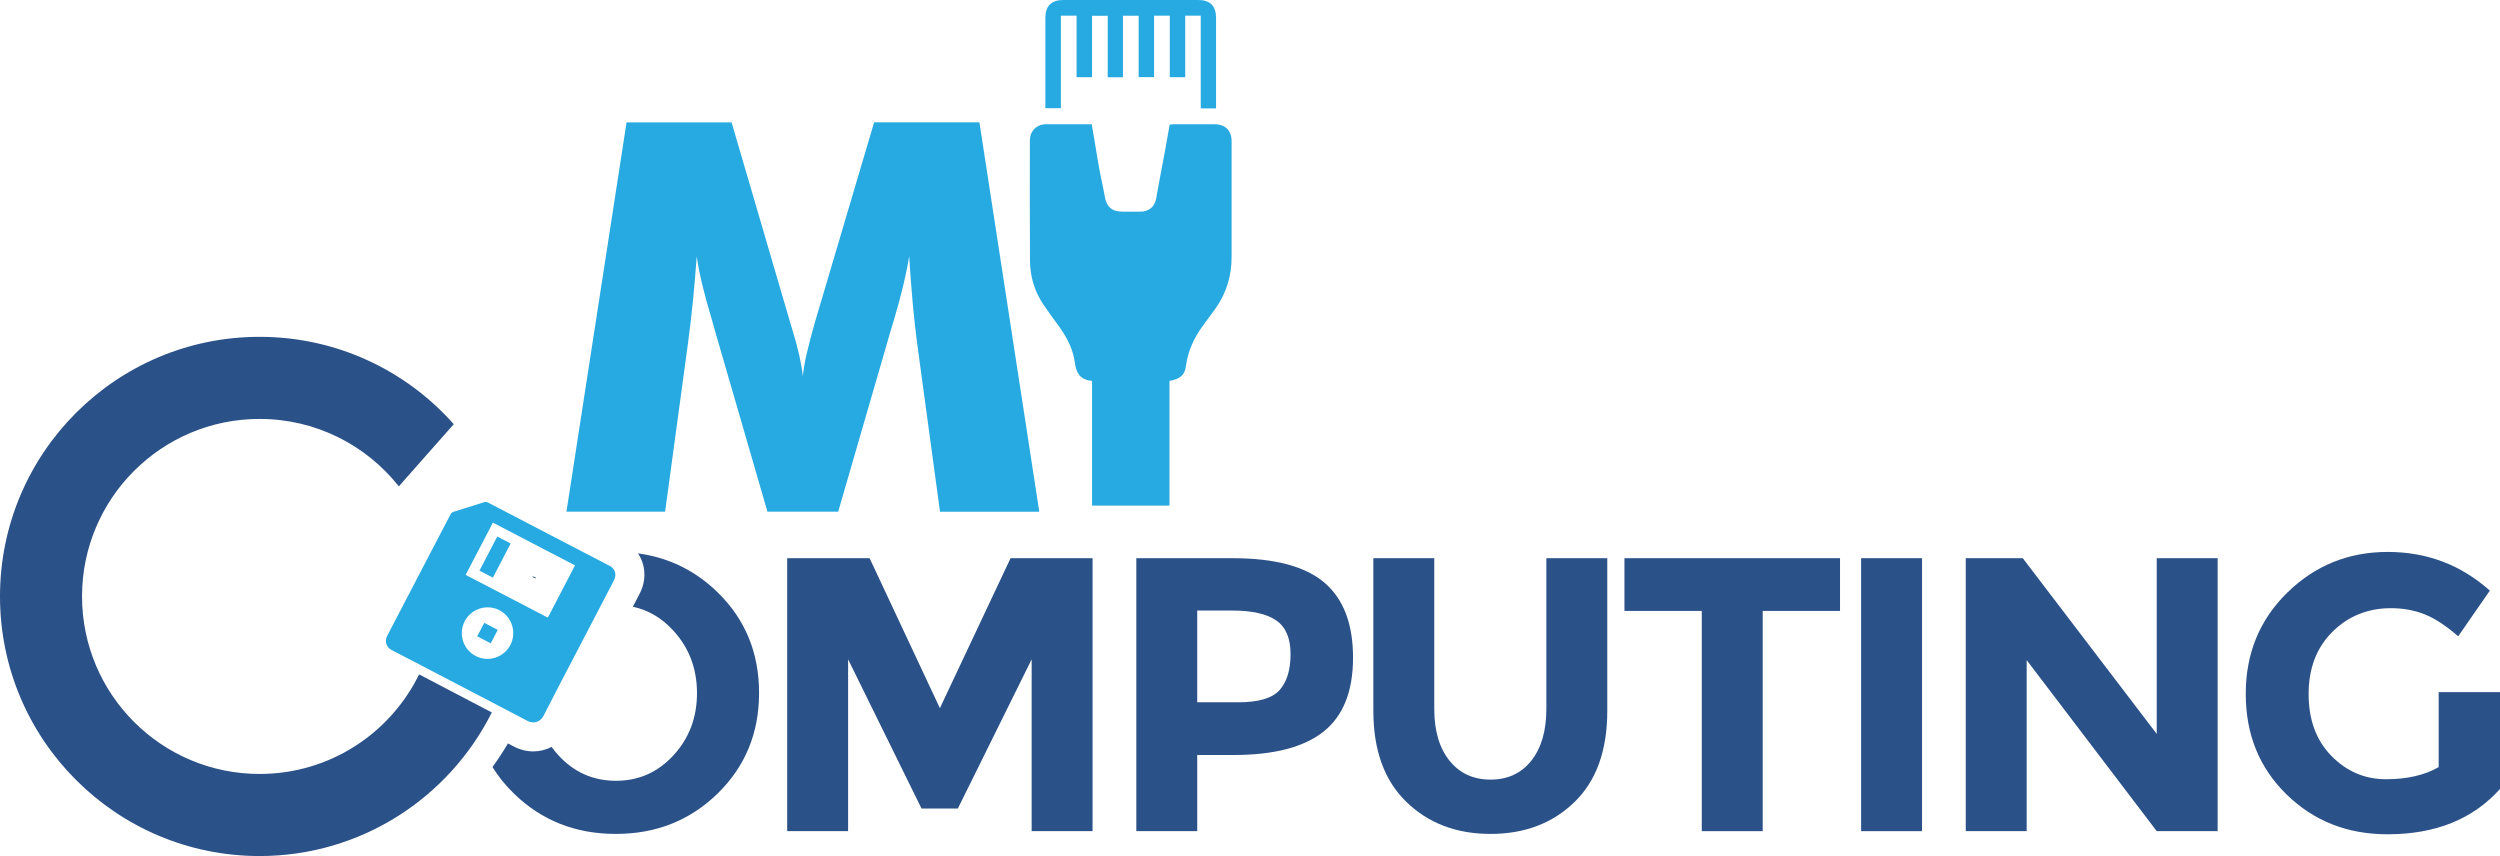
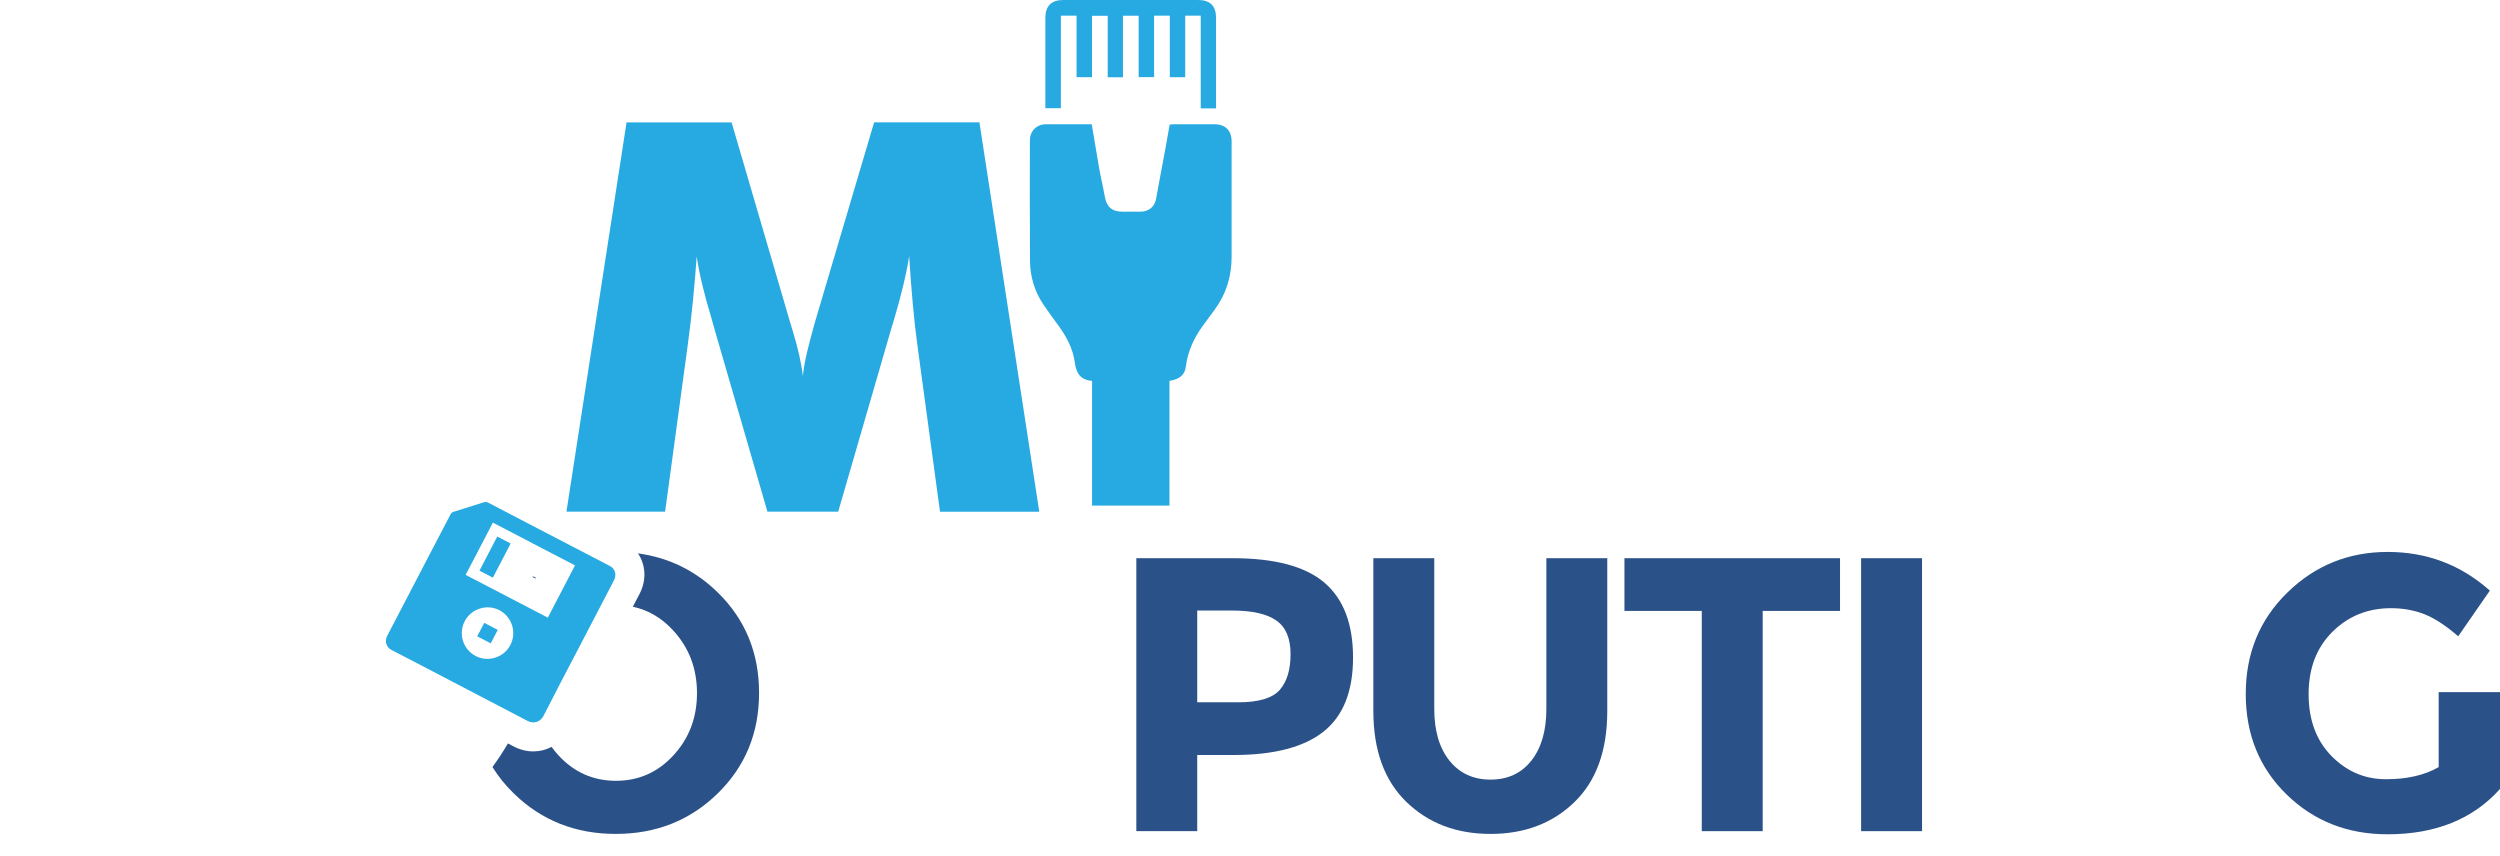
<svg xmlns="http://www.w3.org/2000/svg" id="Layer_2" data-name="Layer 2" viewBox="0 0 861.78 295.08">
  <defs>
    <style>      .cls-1 {        fill: #27aae1;      }      .cls-1, .cls-2 {        stroke-width: 0px;      }      .cls-2 {        fill: #2b5189;      }    </style>
  </defs>
  <g id="Layer_1-2" data-name="Layer 1">
    <g>
      <path class="cls-1" d="m358.22,176.39h-34.19l-7.88-58.03c-.55-4.09-1.05-8.65-1.51-13.66-.46-5.01-.87-10.48-1.24-16.41-.86,5.68-2.54,12.77-5.04,21.27-.55,1.77-.95,3.09-1.19,3.94l-18.24,62.89h-24.38l-18.24-62.89c-.25-.85-.61-2.17-1.1-3.94-2.57-8.49-4.25-15.55-5.04-21.18-.37,5.07-.79,10.1-1.28,15.08-.49,4.98-1.07,9.95-1.74,14.9l-7.88,58.03h-34.01l20.72-134.2h36.21l20.26,69.21c.12.49.37,1.28.73,2.38,1.89,6.17,3.09,11.46,3.57,15.86.24-2.38.7-5.03,1.38-7.93.67-2.9,1.59-6.4,2.75-10.5l20.44-69.03h36.3l20.63,134.2Z" />
      <g>
        <path class="cls-1" d="m403.13,131.32c0,5.3,0,37.66,0,42.97-8.9,0-17.72,0-26.68,0,0-5.25,0-37.65,0-43-3.94-.29-5.46-2.62-5.93-6.23-.62-4.8-2.86-8.98-5.69-12.86-1.74-2.39-3.51-4.76-5.15-7.21-3.07-4.57-4.6-9.68-4.63-15.14-.09-16.51-.05-25.02-.04-41.53,0-2.86,1.97-5.09,4.68-5.44.44-.06.89-.04,1.34-.04,5.07,0,10.13,0,15.31,0,.8,4.77,1.59,9.43,2.37,14.08.71,4.29,1.39,6.58,2.13,10.86.63,3.62,2.56,5.2,6.19,5.19,2.01,0,4.02.02,6.02,0,2.95-.03,4.99-1.63,5.5-4.57,1.47-8.45,2.86-14.92,4.28-23.38.11-.66.24-1.31.38-2.07.44-.04.86-.11,1.29-.11,4.74,0,9.48-.02,14.22,0,3.66.01,5.82,2.17,5.83,5.84,0,15.95,0,23.9,0,39.85,0,6.67-1.84,12.75-5.79,18.15-1.35,1.85-2.7,3.69-4.06,5.53-3.13,4.24-5.26,8.89-5.93,14.17-.37,2.88-2.03,4.28-5.64,4.92Z" />
        <path class="cls-1" d="m419.19,37.37c-1.88,0-3.48,0-5.28,0,0-10.67,0-21.29,0-31.98-1.84,0-3.5,0-5.35,0,0,7.02,0,14.07,0,21.22-1.84,0-3.48,0-5.32,0,0-7.01,0-14.05,0-21.2-1.89,0-3.58,0-5.41,0,0,7.04,0,14.05,0,21.18-1.81,0-3.5,0-5.32,0,0-7.03,0-14.04,0-21.16-1.82,0-3.52,0-5.41,0,0,7.02,0,14.07,0,21.2-1.84,0-3.48,0-5.26,0,0-7.04,0-14.04,0-21.19-1.82,0-3.52,0-5.41,0,0,6.97,0,14.02,0,21.17-1.84,0-3.48,0-5.32,0,0-7.02,0-14.06,0-21.21-1.89,0-3.58,0-5.41,0,0,10.63,0,21.2,0,31.9-1.77,0-3.42,0-5.35,0,0-.51,0-1.1,0-1.68,0-9.81,0-19.63,0-29.44,0-4.1,2.07-6.18,6.16-6.18,15.5,0,31.01,0,46.51,0,4.12,0,6.17,2.05,6.17,6.17,0,9.81,0,19.63,0,29.44v1.75Z" />
      </g>
      <g>
        <path class="cls-1" d="m210.11,195.04c-8.11-4.23-16.24-8.47-24.38-12.68-5.86-3.07-11.75-6.15-17.64-9.19-.31-.15-.75-.18-1.08-.1-3.62,1.11-7.2,2.25-10.82,3.41-.31.1-.67.41-.83.72-2.2,4.21-4.39,8.39-6.58,12.6-5.11,9.79-10.23,19.6-15.31,29.39-.77,1.5-.52,3.2.67,4.29.39.34.85.59,1.32.83,2.43,1.27,4.83,2.53,7.26,3.77,11.13,5.81,22.26,11.59,33.34,17.4,1.94,1.01,3.85,2.01,5.76,3.02,2.09,1.11,4.42.41,5.53-1.73,3.95-7.8,8.03-15.52,12.06-23.24,4.08-7.82,8.13-15.62,12.21-23.45,1.03-2.01.46-4.03-1.5-5.04Zm-34.16,27.27c-2.25,4.34-7.62,6.07-11.93,3.85-4.39-2.25-6.09-7.62-3.85-11.98,2.25-4.36,7.67-6.09,12.01-3.82,4.31,2.27,5.99,7.62,3.77,11.96Zm12.89-9.4c-1.06-.54-2.09-1.08-3.15-1.65-8.37-4.34-16.76-8.7-25.18-13.09,3.12-5.97,6.22-11.96,9.4-18.02,5.47,2.87,10.95,5.71,16.42,8.57,3.95,2.04,7.9,4.11,11.88,6.17-3.12,6.02-6.25,11.98-9.37,18.02Z" />
        <path class="cls-1" d="m169.9,199.12c-1.56-.81-3.06-1.59-4.62-2.4,2.04-3.92,4.07-7.82,6.13-11.77,1.52.79,3.04,1.58,4.62,2.4-2.03,3.9-4.06,7.8-6.13,11.77Z" />
        <path class="cls-1" d="m166.93,214.71l4.65,2.42c-.81,1.55-1.6,3.07-2.42,4.64-1.54-.8-3.07-1.6-4.65-2.42.8-1.54,1.59-3.06,2.42-4.64Z" />
      </g>
-       <path class="cls-2" d="m169.53,245.59c-14.68,29.33-45.02,49.5-80.06,49.5C40.06,295.08,0,255.01,0,205.59s40.06-89.48,89.48-89.48c26.65,0,50.57,11.64,66.94,30.11l-18.94,21.43c-11.21-14.17-28.55-23.24-48-23.24-33.79,0-61.2,27.39-61.2,61.18s27.41,61.2,61.2,61.2c24.16,0,45.04-13.98,54.99-34.32,8.37,4.38,16.74,8.74,25.07,13.12Z" />
      <g>
        <path class="cls-2" d="m183.81,198.68c-.09.07-.19.13-.28.2.35.18.69.36,1.04.54.05-.09.1-.18.15-.27-.31-.16-.61-.32-.91-.47Zm63.58,5.52c-7.71-7.53-16.87-12.01-27.47-13.44,2.65,3.94,3.02,9.14.58,13.89l-2.35,4.51c5.36,1.13,10.04,3.9,14.03,8.3,5.39,5.92,8.08,13.08,8.08,21.47s-2.69,15.52-8.08,21.4c-5.38,5.88-12,8.82-19.85,8.82s-14.48-2.94-19.86-8.82c-.84-.92-1.62-1.87-2.32-2.86-1.93,1.01-4.09,1.55-6.33,1.55s-4.62-.58-6.7-1.69c-.67-.35-1.34-.7-2.02-1.06-1.66,2.82-3.44,5.53-5.34,8.14,2.01,3.25,4.46,6.28,7.36,9.11,9.52,9.29,21.23,13.94,35.14,13.94s25.62-4.65,35.13-13.94c9.51-9.29,14.27-20.84,14.27-34.66s-4.76-25.38-14.27-34.66Z" />
-         <path class="cls-2" d="m348.35,192.42l-24.36,51.69-24.23-51.69h-28.41v94.09h21v-59.23l25.31,51.43h12.52l25.44-51.43v59.23h21v-94.09h-28.27Z" />
        <path class="cls-2" d="m456.52,200.83c-6.6-5.61-17.12-8.41-31.57-8.41h-33.25v94.09h21v-26.25h12.52c13.91,0,24.25-2.69,31.03-8.07,6.78-5.39,10.16-13.89,10.16-25.51s-3.3-20.24-9.89-25.85Zm-15.41,37.02c-2.52,2.83-7.27,4.24-14.27,4.24h-14.14v-31.63h11.98c6.91,0,12,1.14,15.28,3.43,3.28,2.29,4.91,6.15,4.91,11.58s-1.25,9.55-3.76,12.38Z" />
        <path class="cls-2" d="m533.05,192.42v51.96c0,7.54-1.73,13.48-5.19,17.84-3.45,4.35-8.14,6.52-14.06,6.52s-10.64-2.17-14.14-6.52c-3.5-4.36-5.25-10.3-5.25-17.84v-51.96h-21v52.63c0,13.55,3.79,24.01,11.38,31.37,7.58,7.36,17.25,11.04,29.01,11.04s21.4-3.66,28.94-10.98c7.54-7.31,11.31-17.79,11.31-31.43v-52.63h-21Z" />
        <path class="cls-2" d="m559.97,192.42v18.17h26.65v75.92h21v-75.92h26.66v-18.17h-74.31Z" />
        <path class="cls-2" d="m641.55,192.42v94.09h21v-94.09h-21Z" />
-         <path class="cls-2" d="m743.45,192.42v60.57l-46.17-60.57h-19.66v94.09h21v-58.96l44.83,58.96h21v-94.09h-21Z" />
        <path class="cls-2" d="m840.64,238.59v25.85c-4.85,2.78-10.9,4.17-18.17,4.17s-13.53-2.67-18.78-8.01-7.88-12.45-7.88-21.34,2.74-16.04,8.21-21.47c5.48-5.43,12.21-8.14,20.2-8.14,4.12,0,7.96.69,11.51,2.08,3.54,1.4,7.42,3.93,11.64,7.61l10.91-15.75c-9.97-8.88-21.7-13.33-35.21-13.33s-25.04,4.67-34.59,14c-9.56,9.34-14.34,20.98-14.34,34.94s4.69,25.51,14.07,34.66c9.37,9.15,20.97,13.73,34.8,13.73,16.51,0,29.43-5.2,38.77-15.62v-33.38h-21.14Z" />
      </g>
    </g>
  </g>
</svg>